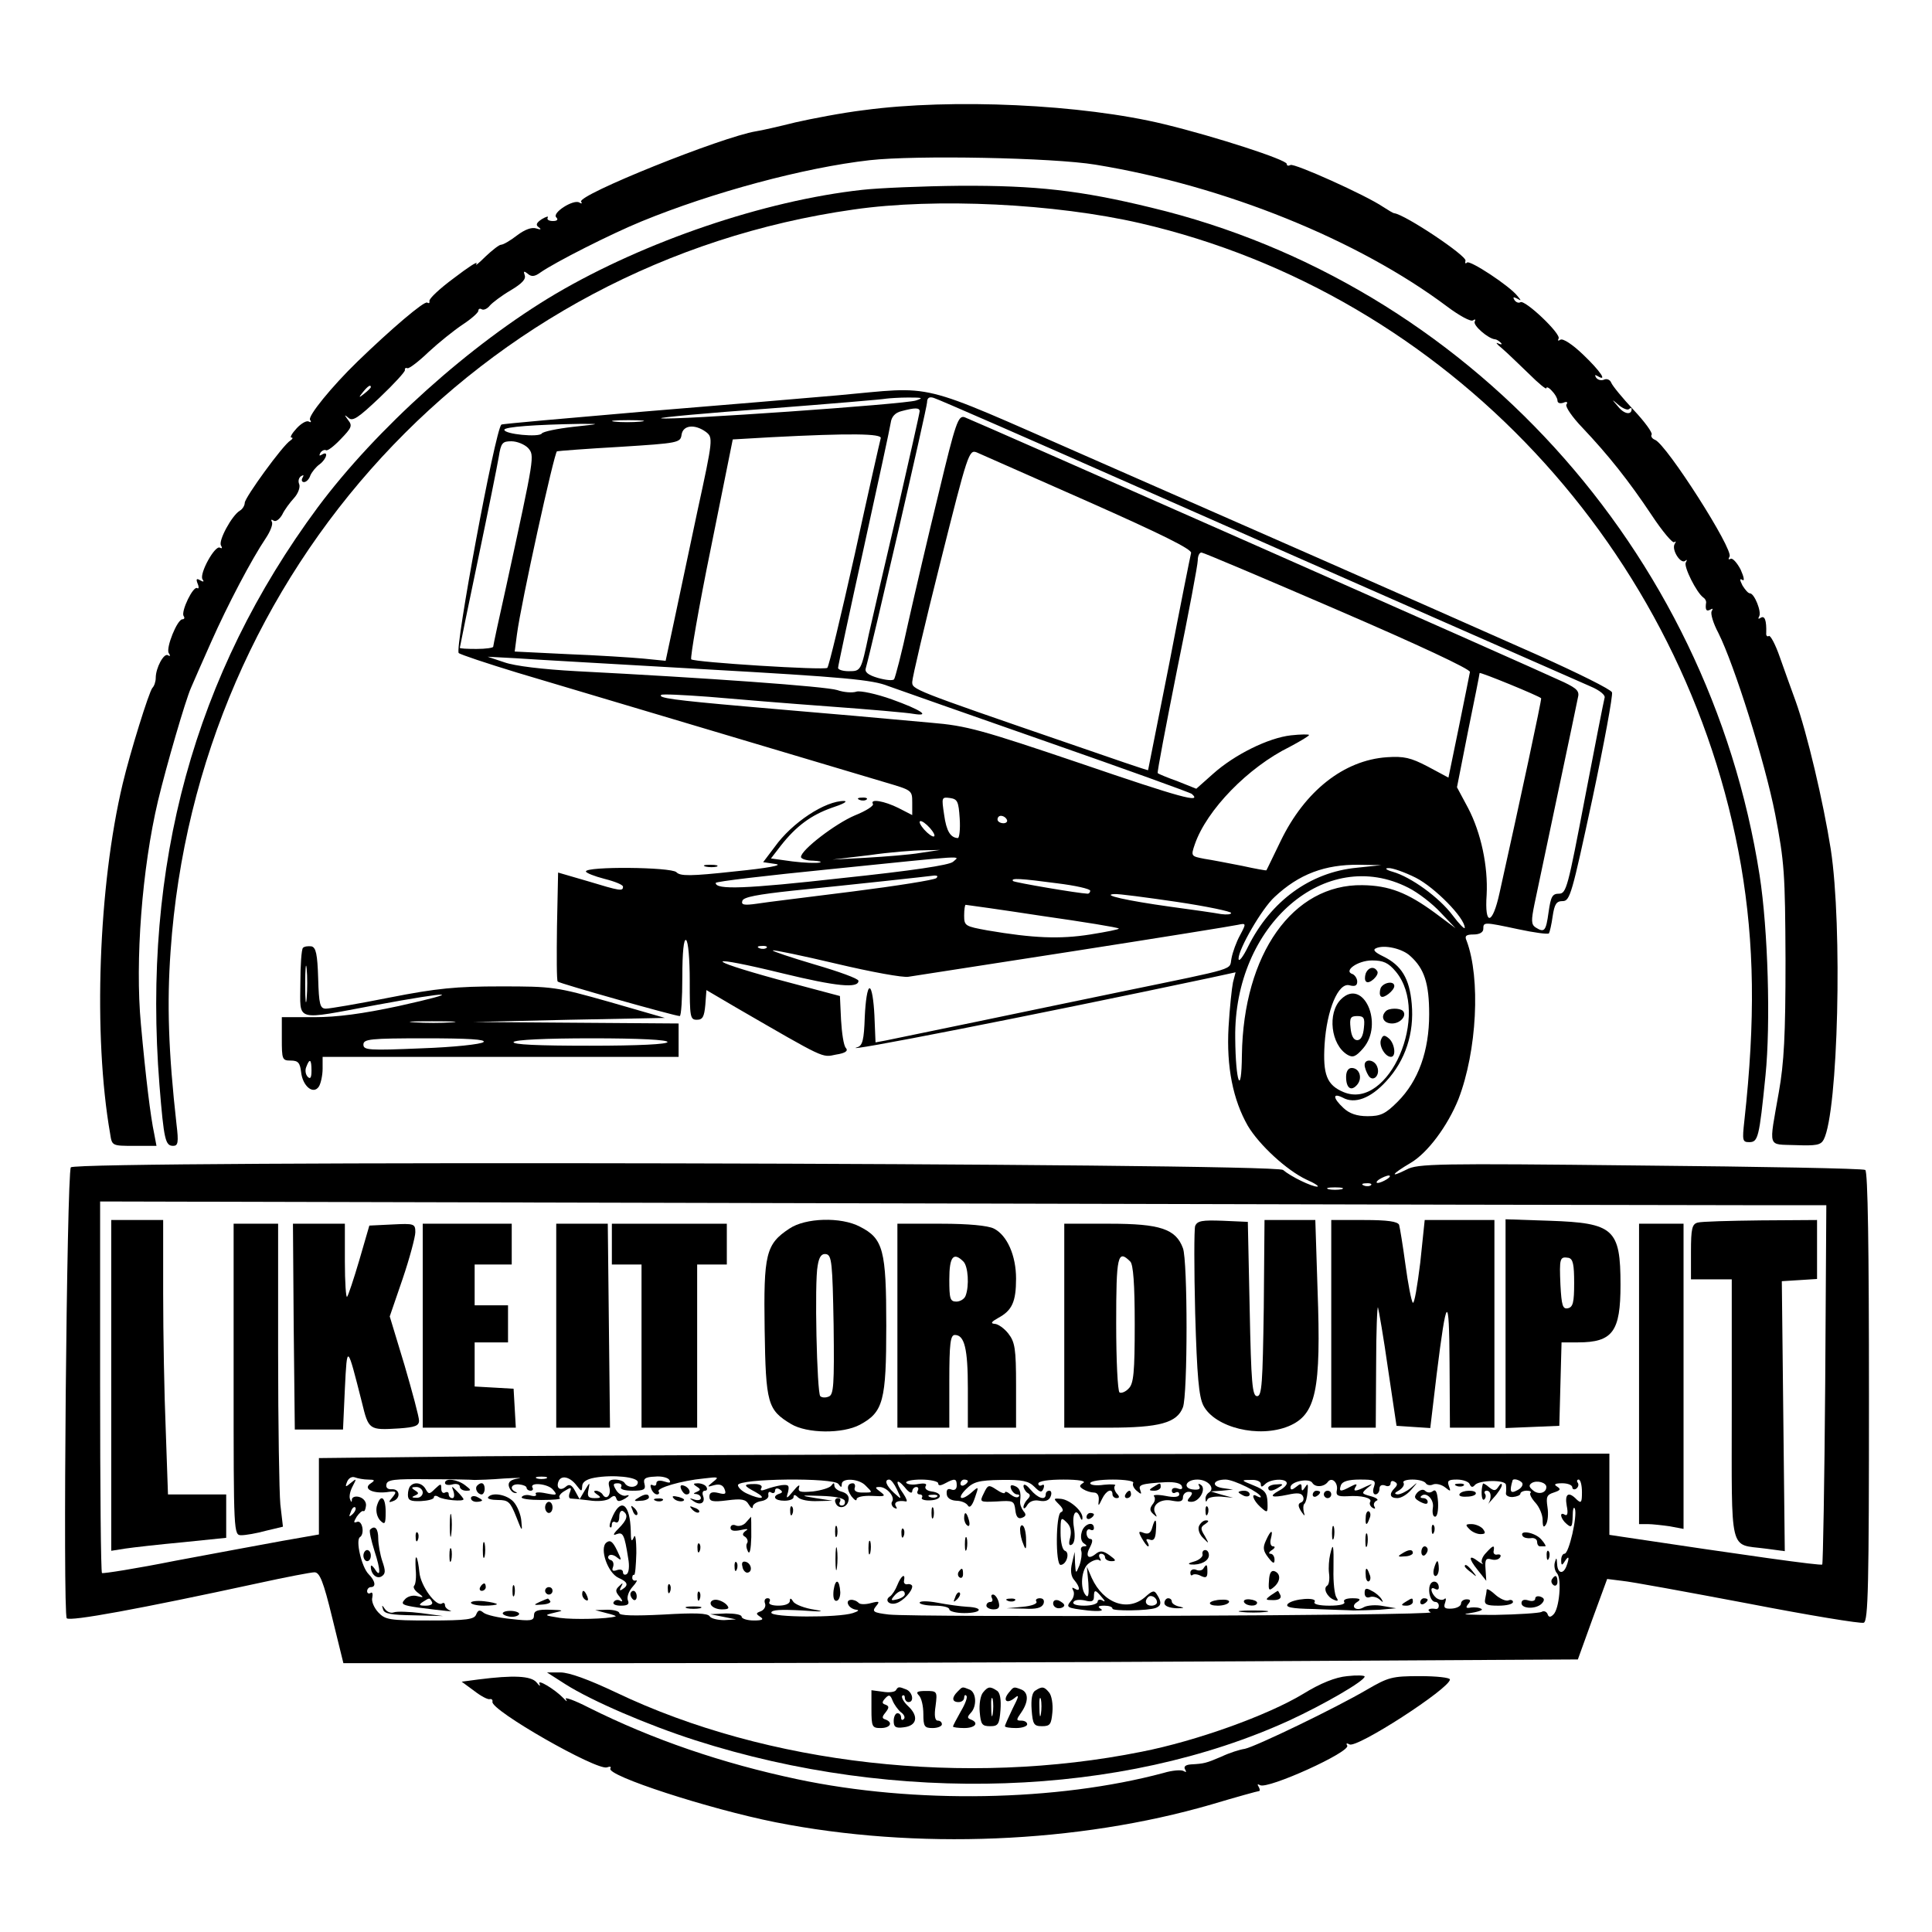
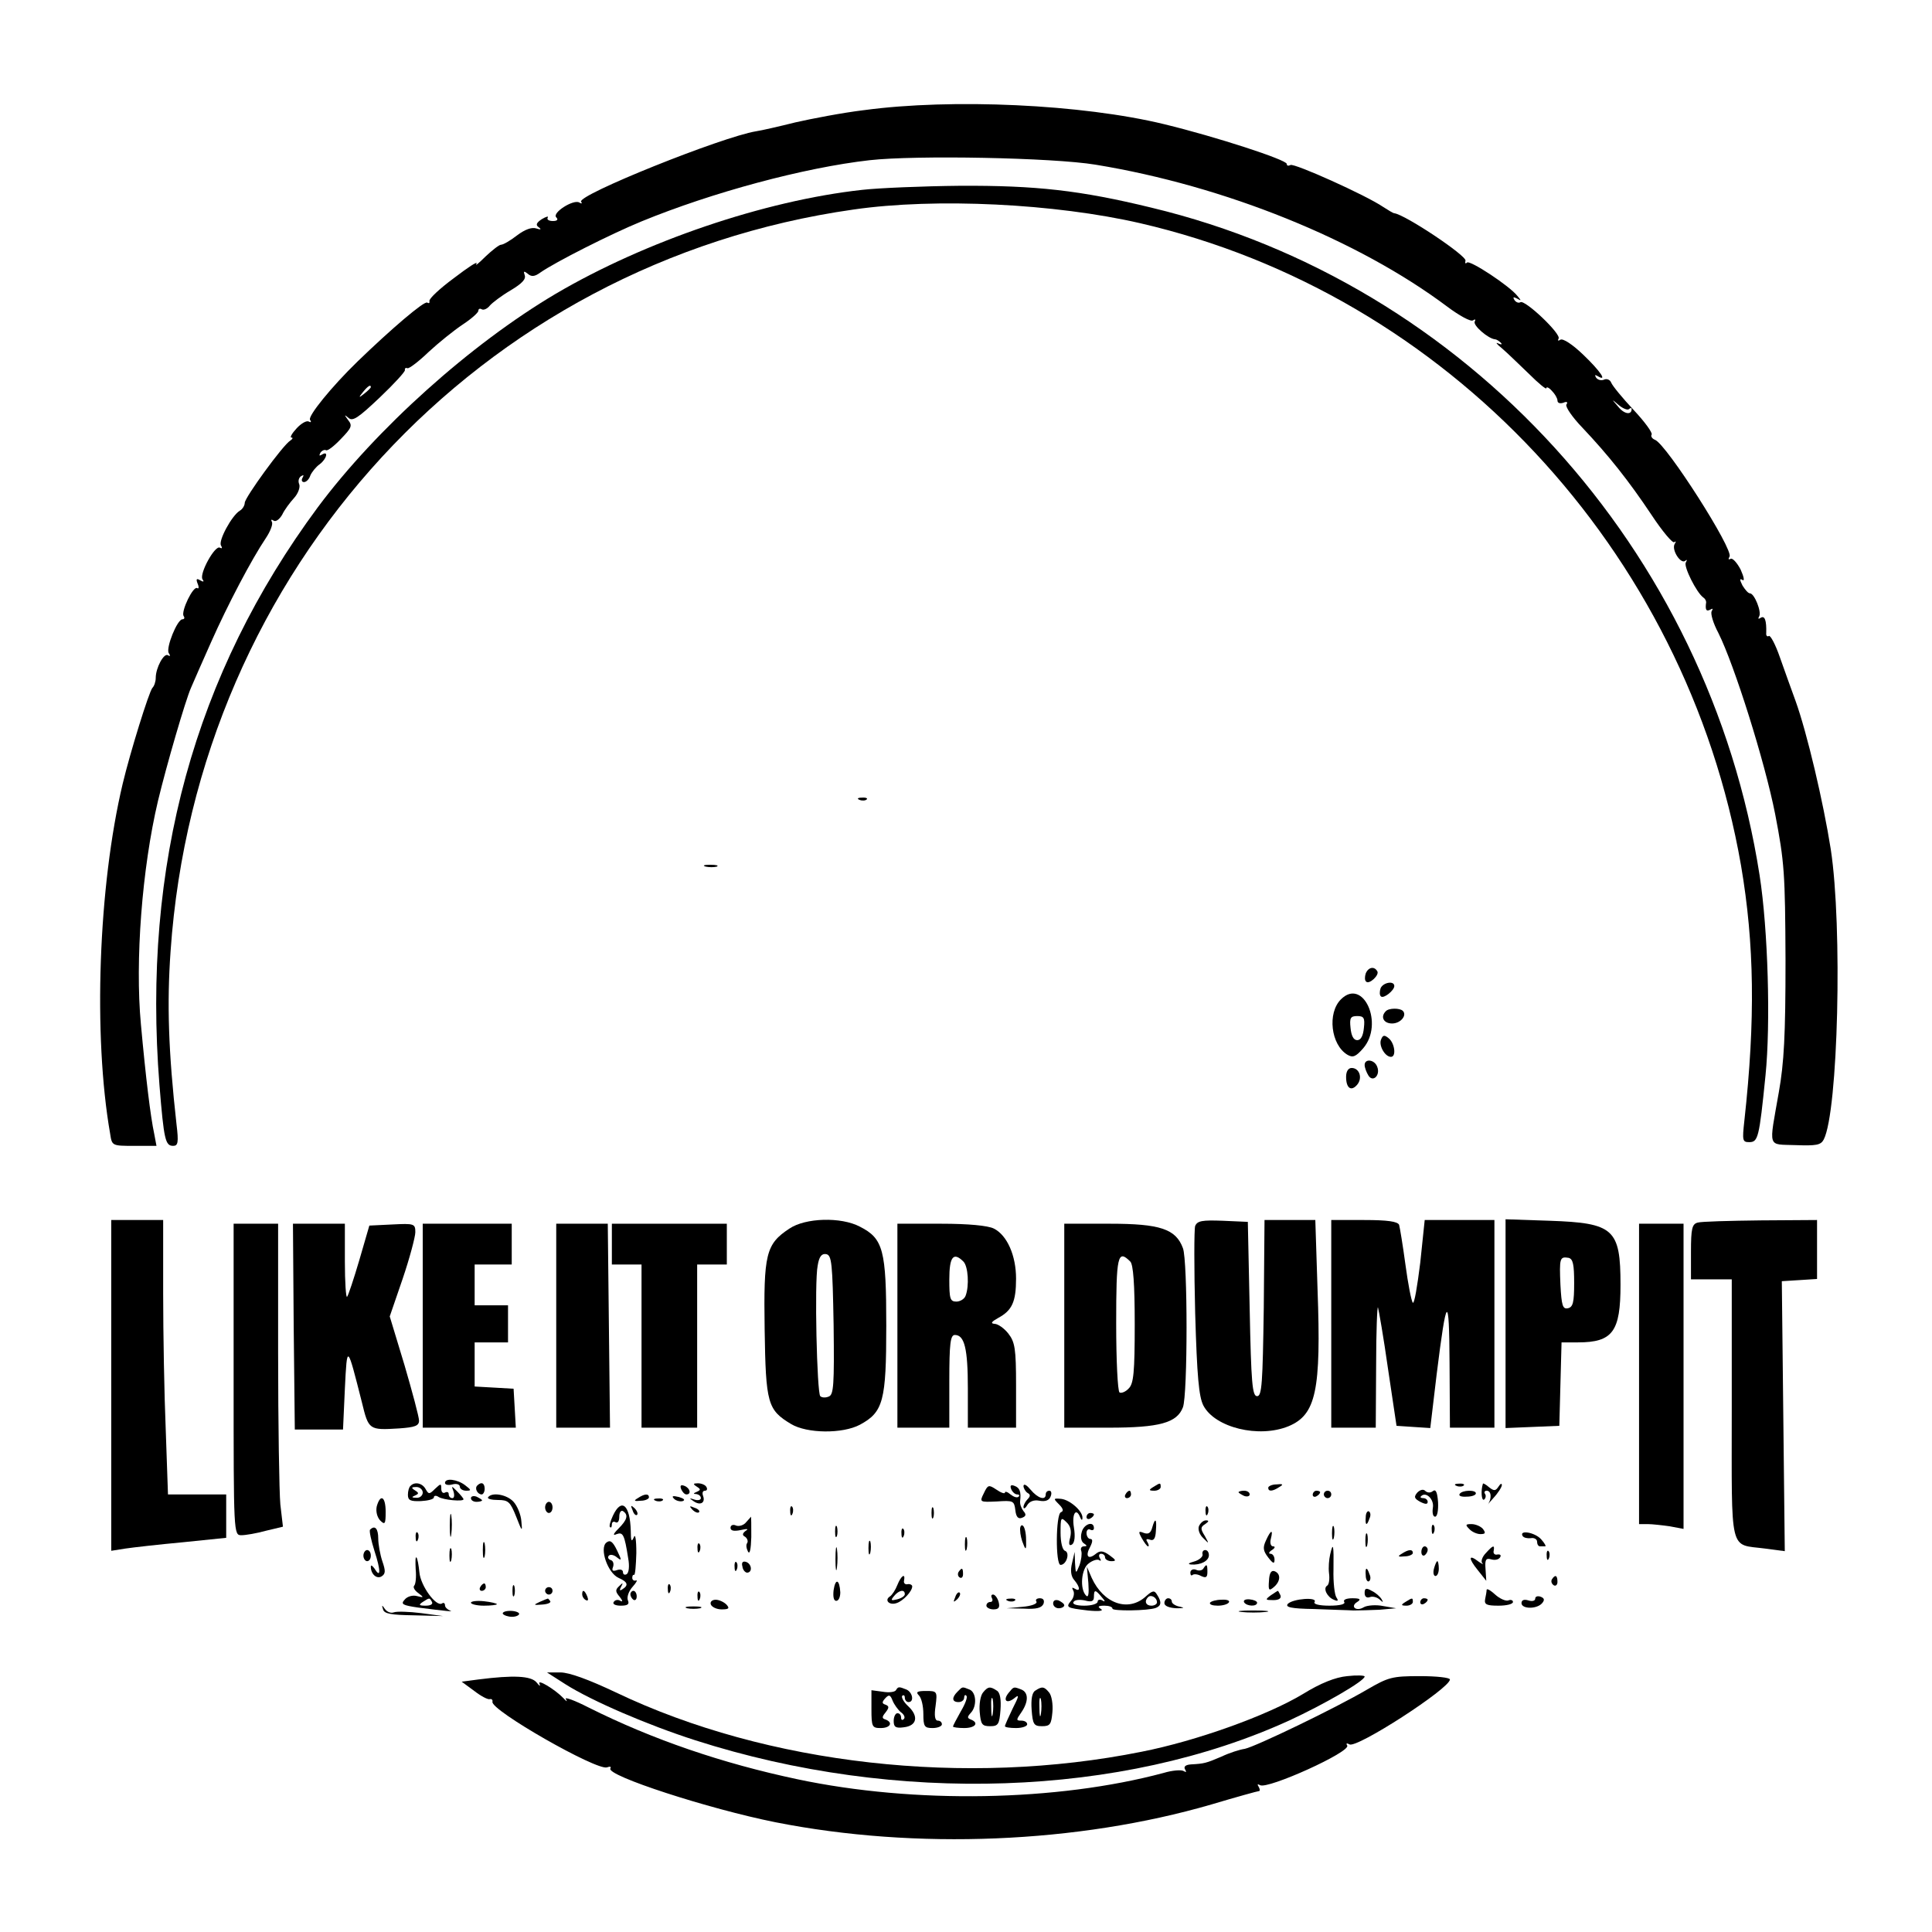
<svg xmlns="http://www.w3.org/2000/svg" version="1.0" width="521pt" height="521pt" viewBox="0 0 521 521" preserveAspectRatio="xMidYMid meet">
  <g transform="translate(0,521) scale(0.1,-0.1)" fill="#000000" stroke="none">
    <path d="M2330 4913 c-58 -7 -141 -23 -185 -33 -44 -11 -92 -22 -106 -24 -92 -15 -483 -172 -472 -190 4 -5 1 -6 -5 -2 -16 9 -74 -28 -62 -40 6 -6 3 -10 -9 -10 -11 0 -17 4 -14 9 3 5 -4 3 -16 -4 -15 -10 -17 -16 -8 -22 8 -6 5 -7 -7 -3 -12 4 -31 -3 -52 -19 -18 -14 -37 -25 -43 -25 -5 0 -24 -15 -42 -32 -18 -18 -29 -27 -24 -19 4 8 -23 -10 -61 -39 -38 -28 -68 -56 -66 -62 1 -5 -1 -7 -6 -4 -8 5 -97 -71 -188 -159 -70 -68 -134 -147 -128 -157 4 -6 3 -8 -3 -5 -6 4 -21 -5 -33 -18 -13 -14 -19 -25 -14 -25 5 0 3 -4 -3 -8 -20 -12 -123 -154 -123 -168 0 -7 -6 -17 -13 -21 -22 -13 -59 -82 -51 -94 4 -7 3 -9 -3 -6 -13 8 -56 -70 -47 -85 5 -7 3 -8 -6 -3 -10 6 -12 4 -7 -9 4 -9 3 -15 -1 -12 -11 7 -44 -62 -37 -75 4 -5 2 -9 -3 -9 -14 0 -45 -77 -37 -91 5 -7 4 -10 -2 -6 -11 7 -33 -34 -33 -61 0 -10 -4 -22 -9 -27 -9 -10 -60 -174 -80 -258 -66 -277 -80 -681 -34 -944 5 -33 5 -33 65 -33 l60 0 -6 32 c-10 46 -23 153 -36 296 -16 171 3 420 46 602 23 96 74 271 89 305 7 17 32 73 55 125 44 99 108 221 147 279 12 18 20 38 16 44 -3 6 -1 7 5 3 6 -4 16 4 23 16 6 13 21 33 32 45 11 12 17 29 14 37 -4 9 -1 18 5 22 7 4 8 3 4 -4 -4 -7 -2 -12 4 -12 6 0 14 8 17 18 4 9 15 23 25 30 19 14 25 38 6 26 -7 -4 -8 -3 -4 5 4 6 11 9 15 7 4 -3 22 11 40 30 29 30 32 36 20 51 -11 15 -11 16 1 6 11 -10 26 0 84 55 39 37 69 70 68 74 -1 5 2 7 7 5 5 -1 31 19 57 44 27 25 68 58 92 74 23 15 42 32 42 37 0 5 4 7 9 4 5 -3 15 1 22 10 7 8 32 27 56 41 30 18 42 30 38 41 -4 11 -2 12 8 4 10 -9 19 -8 34 3 40 28 190 104 273 138 190 78 438 145 615 165 124 14 494 7 609 -12 349 -57 709 -203 949 -383 32 -24 63 -41 69 -37 6 4 8 3 5 -3 -6 -10 37 -47 55 -48 3 0 10 -4 15 -9 5 -5 2 -6 -7 -2 -8 4 -4 -2 10 -13 14 -12 46 -43 73 -69 26 -26 47 -43 47 -39 0 5 7 2 15 -7 8 -8 15 -20 15 -26 0 -7 7 -9 16 -6 9 4 13 2 8 -5 -3 -6 16 -34 43 -62 70 -74 125 -143 187 -236 29 -44 57 -77 61 -73 5 4 5 1 1 -5 -9 -16 17 -56 29 -45 5 4 5 2 1 -5 -6 -11 29 -81 47 -94 5 -3 8 -9 8 -13 -3 -20 0 -26 11 -20 7 4 8 3 4 -4 -4 -6 4 -33 18 -59 43 -86 125 -346 153 -488 25 -130 27 -159 28 -395 0 -202 -4 -276 -18 -355 -27 -155 -32 -140 45 -143 56 -2 68 0 76 15 39 75 51 575 19 783 -20 127 -64 314 -95 400 -11 30 -30 83 -42 117 -12 35 -26 61 -30 58 -4 -3 -8 1 -7 8 1 34 -4 48 -15 41 -6 -4 -8 -3 -4 4 7 12 -13 62 -25 62 -5 0 -13 10 -20 21 -8 16 -8 20 0 15 6 -4 4 8 -5 28 -10 19 -22 32 -27 29 -6 -3 -7 -1 -3 6 12 18 -170 303 -201 315 -8 3 -12 10 -9 14 3 5 -19 35 -49 67 -30 32 -57 65 -60 73 -3 8 -12 12 -20 8 -8 -3 -17 0 -21 6 -4 7 -3 8 4 4 28 -17 8 13 -38 57 -29 28 -55 45 -62 41 -6 -4 -8 -3 -5 3 8 12 -91 106 -103 98 -5 -3 -12 0 -16 6 -5 8 -3 9 7 4 12 -7 12 -6 1 7 -21 27 -129 98 -136 90 -4 -4 -6 -2 -4 5 4 13 -162 124 -192 128 -3 0 -16 8 -30 17 -47 32 -241 119 -250 113 -6 -3 -10 -2 -10 3 0 11 -190 73 -330 107 -222 54 -573 70 -810 38z m-1330 -747 c0 -2 -8 -10 -17 -17 -16 -13 -17 -12 -4 4 13 16 21 21 21 13z m3393 -59 c4 3 7 4 7 0 0 -17 -20 -14 -36 6 -19 22 -19 22 2 4 11 -9 24 -14 27 -10z" />
    <path d="M2325 4698 c-264 -29 -586 -139 -826 -280 -230 -136 -484 -364 -642 -576 -333 -450 -474 -965 -427 -1558 12 -149 16 -164 37 -164 13 0 15 9 9 58 -22 197 -26 326 -16 467 71 1029 834 1857 1842 2000 222 32 543 16 773 -37 826 -191 1472 -881 1620 -1732 36 -211 39 -416 9 -688 -6 -54 -5 -58 13 -58 24 0 27 11 44 180 14 138 7 393 -16 540 -137 878 -790 1596 -1640 1800 -193 47 -312 60 -516 59 -101 -1 -220 -6 -264 -11z" />
-     <path d="M2260 4144 c-80 -7 -316 -27 -525 -44 -209 -18 -381 -33 -383 -35 -17 -16 -126 -605 -115 -616 4 -4 76 -28 158 -53 175 -52 886 -264 993 -296 71 -21 72 -21 72 -54 l0 -34 -37 19 c-38 19 -78 26 -69 11 3 -5 -19 -19 -49 -31 -52 -22 -145 -93 -145 -112 0 -5 15 -10 33 -10 17 -1 25 -3 17 -5 -8 -2 -41 -1 -73 3 l-58 8 27 35 c41 52 81 82 138 102 28 9 43 17 33 18 -51 1 -141 -58 -188 -124 l-31 -41 34 -5 c21 -3 -21 -11 -111 -20 -119 -13 -147 -13 -157 -2 -15 14 -244 16 -244 2 0 -4 23 -13 50 -20 28 -7 50 -16 50 -21 0 -13 -7 -12 -96 15 l-79 23 -3 -145 c-1 -80 -1 -147 2 -149 4 -5 316 -93 329 -93 4 0 7 48 7 106 0 67 4 103 10 99 6 -3 10 -52 10 -111 0 -96 1 -104 19 -104 16 0 20 8 23 40 l3 40 80 -47 c242 -140 231 -135 269 -127 26 4 34 10 27 18 -6 6 -11 41 -13 76 l-3 64 -169 45 c-204 56 -194 67 15 16 144 -35 204 -41 204 -20 0 6 -53 25 -118 44 -64 19 -115 36 -113 38 2 2 79 -14 172 -36 93 -22 180 -38 194 -35 14 2 214 33 445 69 231 36 430 68 443 71 23 5 23 4 6 -28 -10 -18 -20 -46 -23 -62 -7 -33 24 -24 -296 -90 -93 -19 -269 -56 -390 -81 -121 -25 -232 -48 -247 -51 l-27 -5 -3 73 c-2 40 -7 73 -13 73 -6 0 -11 -34 -13 -77 -2 -62 -6 -78 -20 -82 -61 -19 475 86 951 187 l69 15 -7 -27 c-3 -14 -9 -69 -12 -121 -6 -107 12 -196 52 -266 31 -52 105 -120 158 -145 23 -10 36 -19 29 -19 -15 0 -71 27 -92 45 -22 19 -3257 26 -3269 7 -11 -19 -22 -1205 -11 -1216 9 -9 195 25 518 95 73 16 141 29 150 29 14 0 24 -24 48 -123 l30 -122 764 0 c421 0 1170 2 1665 5 l900 5 39 108 40 109 40 -5 c23 -2 175 -30 339 -61 165 -32 305 -55 313 -52 12 5 14 101 14 610 0 402 -3 607 -10 611 -6 4 -279 9 -608 12 -547 6 -600 5 -629 -11 -48 -24 -40 -12 11 18 46 27 100 100 129 172 50 130 60 326 22 427 -6 13 -2 17 19 17 16 0 26 6 26 15 0 19 1 19 95 -1 42 -9 79 -14 82 -11 2 3 7 24 10 46 5 33 10 41 27 41 20 0 25 20 80 275 32 151 56 281 53 288 -3 8 -92 52 -199 100 -367 163 -815 360 -1221 538 -463 203 -400 187 -667 163z m210 -14 c-28 -10 -658 -54 -687 -48 -9 2 120 14 287 26 168 13 312 25 320 27 8 1 35 3 60 3 38 0 41 -1 20 -8z m625 -245 c550 -243 1108 -488 1194 -526 26 -11 41 -24 38 -31 -2 -7 -26 -129 -53 -270 -46 -241 -50 -258 -70 -258 -18 0 -22 -8 -28 -50 -7 -51 -11 -56 -35 -41 -12 8 -12 19 -3 63 24 115 113 534 117 556 5 18 -2 25 -37 42 -87 41 -1599 709 -1617 715 -17 5 -24 -14 -69 -202 -28 -114 -65 -273 -83 -353 -17 -80 -35 -148 -38 -152 -4 -4 -23 -2 -44 4 -27 8 -36 16 -32 27 13 44 165 701 165 716 0 12 6 16 18 12 9 -2 269 -116 577 -252z m-615 216 c0 -5 -28 -128 -61 -273 -34 -145 -68 -292 -76 -328 -21 -99 -21 -100 -54 -100 -16 0 -29 4 -29 9 0 5 31 150 69 322 38 173 71 325 73 339 2 16 12 27 28 31 37 10 50 10 50 0z m-753 -28 c-20 -2 -52 -2 -70 0 -17 2 0 4 38 4 39 0 53 -2 32 -4z m-181 -14 c-44 -5 -82 -13 -85 -18 -7 -11 -101 -2 -101 10 0 8 84 14 205 16 56 0 55 0 -19 -8z m358 -14 c19 -15 19 -19 -23 -212 -23 -109 -52 -245 -64 -302 l-22 -103 -60 6 c-33 3 -125 9 -204 12 l-143 7 6 46 c11 85 101 492 108 494 4 1 81 7 170 12 158 10 163 11 166 33 4 26 36 29 66 7z m471 -17 c-2 -7 -34 -148 -70 -313 -37 -165 -70 -303 -74 -306 -8 -7 -358 15 -367 23 -3 4 20 139 53 300 l59 293 104 6 c212 11 300 10 295 -3z m-951 -26 c18 -21 18 -19 -58 -369 -20 -89 -36 -164 -36 -167 0 -3 -20 -6 -45 -6 -25 0 -45 1 -45 3 0 2 22 109 49 238 27 129 52 253 56 277 6 38 10 42 34 42 15 0 35 -8 45 -18z m1511 -145 c196 -87 279 -128 277 -138 -2 -8 -29 -142 -59 -299 -31 -157 -57 -286 -57 -287 -1 -1 -98 32 -216 73 -422 145 -420 145 -420 165 0 11 34 156 76 323 74 295 77 304 98 296 11 -5 147 -65 301 -133z m672 -292 c218 -94 357 -159 357 -167 -1 -7 -15 -74 -30 -149 l-28 -136 -56 30 c-46 24 -64 28 -110 25 -116 -8 -221 -91 -286 -225 -21 -43 -38 -79 -39 -80 0 -1 -29 4 -65 12 -36 7 -82 16 -102 19 -36 7 -37 7 -26 39 32 93 144 208 256 263 28 15 52 29 52 32 0 2 -22 2 -49 -1 -61 -7 -152 -52 -210 -104 l-45 -40 -50 20 c-28 10 -52 20 -54 22 -2 2 22 127 52 278 31 151 56 284 56 296 0 11 4 21 10 21 5 0 170 -70 367 -155z m-1702 -160 c371 -21 448 -28 490 -45 28 -10 221 -78 430 -151 209 -73 384 -136 389 -140 29 -26 -30 -10 -299 82 -269 91 -308 102 -404 110 -58 5 -153 14 -211 19 -58 5 -188 16 -290 25 -194 17 -236 23 -227 31 2 3 60 0 128 -5 68 -6 214 -18 324 -26 110 -8 213 -17 228 -20 49 -8 20 11 -58 39 -42 15 -85 24 -95 21 -11 -4 -35 -2 -52 4 -31 10 -353 33 -703 51 -92 5 -167 14 -195 24 l-45 15 75 -4 c41 -3 273 -16 515 -30z m2251 -78 c2 -2 -57 -277 -112 -524 -19 -88 -41 -92 -35 -6 4 77 -15 167 -50 234 l-30 56 30 152 c17 83 31 153 31 156 0 4 161 -62 166 -68z m-1568 -324 c2 -29 -1 -53 -5 -53 -20 1 -31 19 -37 63 -7 47 -7 48 16 45 20 -3 23 -9 26 -55z m127 -3 c3 -5 -1 -10 -9 -10 -9 0 -16 5 -16 10 0 6 4 10 9 10 6 0 13 -4 16 -10z m-195 -43 c0 -6 -9 -2 -20 8 -11 10 -20 23 -20 28 0 6 9 2 20 -8 11 -10 20 -23 20 -28z m-38 -47 c-29 -5 -95 -10 -145 -13 l-92 -5 100 12 c55 8 120 13 145 13 l45 1 -53 -8z m88 -24 c-10 -9 -110 -24 -300 -44 -259 -29 -340 -32 -340 -13 0 4 138 20 308 37 383 39 350 37 332 20z m1089 -16 c-126 -12 -232 -90 -293 -212 -14 -29 -26 -44 -26 -33 0 26 63 135 97 166 66 62 136 88 228 87 l60 -1 -66 -7z m159 -27 c51 -26 132 -108 132 -135 0 -5 -15 10 -33 34 -36 48 -112 103 -161 117 -18 5 -23 10 -12 10 10 1 44 -11 74 -26z m-1293 -1 c-6 -5 -107 -21 -225 -36 -118 -15 -235 -29 -259 -33 -35 -5 -43 -3 -39 8 3 10 42 17 134 27 71 7 183 19 249 26 66 7 127 14 135 15 8 0 10 -2 5 -7z m1273 -26 c26 -13 65 -43 87 -67 l40 -42 -55 41 c-75 55 -124 74 -196 75 -188 3 -321 -186 -325 -458 -1 -115 -17 -76 -18 46 -4 305 244 519 467 405z m-947 12 c49 -6 89 -15 89 -20 0 -4 -3 -8 -7 -8 -26 1 -196 30 -201 34 -8 9 21 7 119 -6z m322 -50 c81 -12 147 -26 147 -30 0 -4 -12 -5 -27 -3 -16 3 -78 12 -138 20 -115 16 -187 32 -150 34 11 1 86 -9 168 -21z m-363 -38 c112 -16 205 -31 207 -34 2 -2 -33 -9 -77 -16 -82 -13 -154 -10 -277 11 -60 11 -63 12 -63 40 0 16 2 29 4 29 2 0 95 -13 206 -30z m-743 -86 c-3 -3 -12 -4 -19 -1 -8 3 -5 6 6 6 11 1 17 -2 13 -5z m1736 -22 c38 -34 51 -74 51 -157 0 -99 -29 -180 -85 -236 -33 -33 -46 -39 -81 -39 -29 0 -49 7 -65 22 -29 27 -30 42 -2 28 32 -18 75 -2 117 44 52 56 76 130 69 209 -6 69 -28 104 -77 128 -23 11 -29 18 -19 22 22 10 71 -1 92 -21z m-39 -42 c95 -114 -19 -376 -141 -325 -45 19 -56 47 -51 129 6 93 37 167 67 159 15 -4 21 -1 21 10 0 8 -6 17 -12 20 -27 8 13 37 52 37 30 0 44 -6 64 -30z m-24 -560 c-8 -5 -19 -10 -25 -10 -5 0 -3 5 5 10 8 5 20 10 25 10 6 0 3 -5 -5 -10z m-43 -16 c-3 -3 -12 -4 -19 -1 -8 3 -5 6 6 6 11 1 17 -2 13 -5z m-79 -11 c-10 -2 -26 -2 -35 0 -10 3 -2 5 17 5 19 0 27 -2 18 -5z m1082 -43 l225 0 -3 -482 c-2 -266 -6 -485 -8 -487 -3 -4 -208 25 -541 75 l-33 5 0 110 0 109 -1287 -1 c-709 -1 -1492 -4 -1740 -6 l-453 -5 0 -103 0 -103 -97 -17 c-54 -10 -185 -34 -291 -54 -105 -21 -194 -35 -197 -33 -3 3 -5 230 -5 504 l0 498 2103 -5 c1156 -3 2203 -5 2327 -5z m-3707 -740 c18 0 19 -2 7 -10 -22 -14 3 -28 42 -24 27 4 29 2 17 -13 -12 -14 -12 -16 1 -11 21 7 19 33 -3 32 -11 -1 -17 4 -15 13 2 13 22 15 113 14 61 0 117 -1 125 -2 8 0 44 1 80 4 36 2 52 2 37 0 -19 -3 -27 -9 -25 -20 2 -9 9 -18 16 -19 7 -1 8 0 2 3 -17 8 -11 22 10 20 11 -1 20 -5 20 -9 0 -4 5 -8 11 -8 5 0 8 4 5 8 -9 16 42 11 55 -5 13 -15 11 -16 -19 -10 -19 4 -31 3 -27 -2 3 -5 -3 -7 -14 -4 -10 3 -21 1 -24 -4 -3 -5 21 -8 53 -8 32 0 54 2 50 5 -5 3 0 12 12 19 18 11 20 11 15 -3 -4 -9 -3 -16 1 -17 4 0 26 -2 50 -5 25 -4 48 -1 56 5 11 9 15 9 18 0 3 -9 8 -9 24 0 11 7 13 11 3 8 -8 -3 -21 4 -27 14 -10 16 -9 19 4 19 8 0 12 -4 9 -10 -4 -6 9 -10 31 -10 30 0 36 3 32 18 -4 14 1 19 28 20 18 2 36 -3 39 -9 5 -8 1 -9 -14 -4 -13 4 -21 2 -21 -5 0 -6 -4 -8 -10 -5 -6 3 -7 -1 -4 -9 3 -9 10 -16 16 -16 5 0 7 4 4 8 -6 9 60 29 122 35 40 5 42 4 25 -9 -17 -14 -17 -15 3 -9 15 4 24 0 28 -11 5 -13 2 -15 -17 -10 -17 4 -24 1 -24 -10 0 -13 9 -15 48 -10 39 5 50 3 58 -11 6 -10 11 -13 11 -6 0 6 10 13 23 15 12 2 21 9 19 16 -1 8 2 11 8 7 5 -3 10 -1 10 5 0 6 5 8 12 4 9 -6 9 -9 0 -12 -21 -7 -13 -19 13 -19 14 0 25 4 25 10 0 7 4 7 12 -1 7 -7 30 -11 53 -10 l40 1 -45 7 c-44 7 -43 8 14 6 38 -1 61 -6 64 -13 2 -7 -1 -13 -8 -13 -6 0 -8 5 -5 10 3 6 1 10 -5 10 -7 0 -10 -6 -7 -12 6 -19 31 -15 35 5 3 12 -4 20 -17 24 -12 3 -21 10 -21 17 0 8 -2 8 -8 0 -4 -6 -26 -13 -50 -16 -35 -3 -41 -1 -37 12 3 8 -4 4 -15 -10 -19 -23 -21 -23 -15 -4 4 18 2 21 -17 19 -13 -2 -32 -7 -42 -11 -13 -5 -17 -4 -13 3 4 6 -3 11 -18 11 -32 0 -31 -4 3 -22 32 -18 14 -21 -23 -4 -14 6 -25 17 -25 23 0 18 260 21 271 3 7 -10 9 -10 9 0 0 17 46 15 64 -4 20 -20 21 -19 -9 -19 -16 0 -23 5 -20 13 2 6 0 12 -5 12 -16 0 -18 -15 -4 -35 8 -10 14 -14 14 -8 0 6 17 10 41 9 36 -2 39 -1 23 11 -15 11 -15 13 -2 13 19 0 42 -26 34 -39 -4 -5 -1 -13 5 -17 8 -4 9 -3 5 4 -7 11 6 17 27 13 5 -1 1 9 -7 21 -23 32 -20 45 4 17 10 -13 19 -18 20 -11 0 6 5 12 11 12 5 0 7 -4 4 -10 -3 -5 -1 -10 5 -10 6 0 9 -4 6 -9 -3 -4 7 -8 22 -7 33 1 36 20 4 24 -13 2 -19 8 -16 14 5 7 -2 9 -20 6 -14 -3 -29 -1 -32 3 -3 5 15 9 40 9 25 0 46 -5 46 -10 0 -7 6 -7 19 0 26 14 31 13 31 -6 0 -10 -6 -14 -14 -11 -10 4 -14 0 -13 -11 0 -11 10 -18 25 -19 14 0 28 -6 32 -13 5 -8 12 0 19 21 11 31 10 31 -7 16 -29 -26 -44 -20 -17 7 20 20 34 24 94 25 58 1 75 -3 90 -18 16 -16 20 -17 25 -5 3 9 1 12 -4 9 -6 -3 -10 -1 -10 4 0 7 27 11 68 11 41 0 62 -4 53 -9 -11 -7 -11 -10 0 -17 8 -5 21 -9 29 -9 9 0 14 -8 13 -20 -2 -18 -1 -18 9 3 11 23 28 30 28 12 0 -5 5 -10 11 -10 8 0 9 4 0 13 -6 8 -8 17 -4 21 4 3 -10 4 -30 2 -20 -3 -37 -1 -37 4 0 6 27 10 61 10 33 0 58 -4 55 -9 -3 -5 1 -14 9 -21 13 -11 14 -10 10 1 -6 15 1 18 69 22 24 1 41 -3 43 -11 3 -7 -1 -10 -11 -6 -9 3 -16 1 -16 -6 0 -6 5 -8 10 -5 6 3 10 1 10 -5 0 -7 -13 -9 -37 -4 -21 4 -35 3 -31 -1 4 -5 3 -14 -4 -22 -8 -11 -8 -17 2 -26 10 -9 11 -9 6 1 -13 22 13 42 45 35 21 -4 29 -2 29 9 0 8 7 15 15 15 11 0 12 -4 4 -14 -9 -10 -8 -13 4 -13 22 0 41 36 25 46 -6 4 -8 3 -4 -4 4 -7 -1 -10 -14 -9 -32 2 -24 27 9 27 29 0 49 -24 31 -35 -6 -4 -10 -12 -9 -18 0 -8 2 -8 5 -1 2 6 19 9 37 8 l32 -3 -30 8 -30 9 30 2 30 3 -28 4 c-32 5 -26 23 8 23 22 0 95 -36 95 -47 0 -2 -4 -1 -10 2 -18 11 -11 -11 9 -29 19 -17 20 -17 19 13 -1 25 -7 33 -37 45 -35 14 -35 15 -8 15 15 1 27 -4 27 -11 0 -9 3 -9 12 0 14 14 58 16 58 2 0 -5 -9 -14 -21 -20 -29 -16 -20 -20 23 -11 27 6 38 5 42 -5 3 -7 0 -14 -6 -16 -8 -3 -8 -10 1 -24 9 -13 11 -14 7 -2 -2 9 -2 19 1 22 4 3 8 18 9 33 2 21 1 24 -6 13 -8 -12 -10 -12 -10 -1 0 11 -3 11 -15 1 -10 -8 -15 -9 -15 -1 0 16 51 26 59 12 8 -13 32 -11 42 3 11 14 28 -3 24 -23 -3 -14 3 -17 28 -16 39 3 68 -5 62 -15 -3 -5 0 -12 6 -16 7 -4 9 -3 5 4 -3 5 0 12 6 15 7 2 0 8 -15 12 -26 7 -26 8 -10 22 17 13 16 13 -4 4 -28 -14 -36 -14 -27 0 5 8 1 8 -14 0 -28 -15 -32 -14 -26 4 4 10 20 15 51 15 40 0 44 -2 38 -20 -4 -11 -2 -20 4 -20 6 0 11 7 11 15 0 9 6 12 15 9 8 -4 15 -1 15 6 0 6 5 8 11 4 8 -4 8 -9 0 -17 -16 -16 -13 -27 7 -27 11 0 27 10 38 23 19 22 19 22 -2 4 -11 -9 -27 -17 -35 -17 -10 1 -9 4 4 11 9 6 15 14 12 20 -4 5 7 9 24 9 16 0 32 -4 36 -10 3 -5 12 -7 20 -3 9 3 23 -1 32 -8 15 -12 16 -12 10 4 -5 14 -1 17 22 17 16 0 32 -6 34 -12 4 -9 8 -10 14 -3 11 14 83 15 84 1 1 -6 1 -16 0 -23 -1 -6 8 -11 19 -10 11 1 20 5 20 9 0 4 8 8 17 8 9 0 14 -3 10 -6 -3 -3 3 -15 14 -27 10 -11 19 -32 19 -46 0 -19 3 -22 9 -12 5 8 7 29 4 47 -4 27 -2 33 17 39 18 6 20 9 9 16 -10 6 -6 9 14 9 15 0 27 -5 27 -11 0 -5 5 -7 10 -4 6 4 8 11 5 16 -4 5 -2 9 2 9 5 0 9 -15 9 -34 0 -28 -2 -31 -14 -20 -22 23 -33 16 -27 -17 4 -19 2 -28 -5 -24 -16 10 -12 -11 5 -25 13 -11 15 -8 16 21 0 19 3 28 6 20 7 -19 -16 -121 -28 -121 -5 0 -9 -8 -9 -17 0 -15 2 -16 10 -3 11 17 13 10 4 -14 -9 -23 -24 -19 -25 7 -1 17 -2 18 -6 4 -3 -10 0 -24 6 -30 13 -16 6 -96 -10 -111 -8 -8 -13 -8 -16 2 -3 6 -10 9 -16 5 -6 -3 -63 -7 -126 -8 -64 0 -96 1 -71 4 25 4 41 9 35 12 -5 4 -18 5 -28 4 -14 -3 -15 0 -8 9 8 9 7 13 -4 13 -8 0 -15 -5 -15 -11 0 -7 -11 -13 -25 -14 -19 -1 -23 2 -18 16 3 9 3 14 -2 10 -4 -4 -14 -3 -22 3 -15 13 -18 33 -3 24 6 -3 10 -2 10 4 0 17 -18 22 -24 6 -6 -18 2 -45 15 -45 5 0 9 -5 9 -10 0 -6 -3 -9 -7 -9 -19 3 -27 -2 -15 -9 14 -9 -1386 -14 -1461 -6 -42 5 -46 8 -35 22 11 13 10 15 -13 9 -14 -4 -29 -4 -33 0 -13 13 -35 11 -29 -3 3 -8 13 -14 22 -15 9 -1 6 -4 -9 -9 -40 -13 -220 -12 -220 1 0 8 26 9 83 6 52 -4 65 -3 34 2 -27 4 -53 14 -58 22 -6 10 -9 10 -9 2 0 -8 -13 -13 -31 -13 -17 0 -28 4 -24 10 3 6 1 10 -5 10 -7 0 -10 -6 -7 -14 3 -8 -2 -17 -11 -21 -14 -5 -14 -7 -2 -15 11 -7 6 -10 -17 -10 -18 0 -33 5 -33 10 0 6 -19 9 -42 9 l-43 -2 35 -7 35 -7 -32 -2 c-17 0 -35 4 -39 10 -5 9 -41 10 -125 5 -79 -4 -119 -3 -119 4 0 5 -15 9 -32 9 l-33 -1 30 -8 c17 -4 28 -8 25 -9 -21 -7 -113 -9 -150 -4 -43 7 -44 7 -15 14 27 6 26 7 -12 8 -34 1 -43 -3 -43 -15 0 -15 -9 -16 -61 -10 -34 3 -68 11 -75 17 -11 9 -15 7 -20 -5 -5 -13 -25 -16 -125 -16 -110 0 -120 2 -139 22 -12 13 -19 31 -16 40 2 10 0 16 -5 12 -5 -3 -9 0 -9 5 0 6 5 11 10 11 15 0 12 17 -6 35 -19 19 -36 93 -23 100 13 9 6 46 -8 41 -10 -4 -10 -1 -1 14 7 10 15 17 18 15 3 -2 6 5 7 15 1 10 -7 20 -18 23 -10 3 -19 0 -20 -6 0 -9 -2 -9 -5 0 -3 7 0 22 7 35 11 21 11 22 -5 9 -14 -12 -16 -12 -10 3 4 10 13 15 21 12 8 -3 24 -6 36 -6z m480 3 c-7 -2 -19 -2 -25 0 -7 3 -2 5 12 5 14 0 19 -2 13 -5z m82 -19 c13 -17 14 -17 15 -2 0 11 11 19 33 23 50 9 117 2 117 -12 0 -15 -26 -17 -35 -3 -3 6 -15 10 -27 10 -15 0 -19 -5 -15 -20 6 -22 -8 -37 -18 -20 -3 5 -12 10 -18 10 -7 0 -6 -4 3 -10 12 -8 11 -10 -7 -10 -17 0 -20 5 -16 23 4 21 4 21 -10 -2 l-14 -24 -12 22 c-9 17 -16 20 -25 12 -15 -13 -27 -4 -20 14 7 18 31 13 49 -11z m864 -11 c13 -28 13 -28 -8 -9 -22 20 -27 36 -13 36 5 0 14 -12 21 -27z m191 23 c0 -3 -4 -8 -10 -11 -5 -3 -10 -1 -10 4 0 6 5 11 10 11 6 0 10 -2 10 -4z m1495 -5 c3 -6 -3 -15 -14 -20 -18 -10 -21 -3 -12 27 2 6 20 1 26 -7z m65 -11 c0 -16 -21 -22 -36 -9 -11 9 -12 14 -3 20 14 8 39 1 39 -11z m-1643 -26 c-3 -3 -12 -4 -19 -1 -8 3 -5 6 6 6 11 1 17 -2 13 -5z m-1576 -47 c-10 -9 -11 -8 -5 6 3 10 9 15 12 12 3 -3 0 -11 -7 -18z" />
    <path d="M3683 2585 c-3 -9 -3 -19 1 -22 8 -9 37 18 30 28 -8 14 -24 11 -31 -6z" />
    <path d="M3723 2545 c-3 -9 -3 -19 1 -22 7 -7 36 16 36 28 0 15 -30 10 -37 -6z" />
    <path d="M3616 2515 c-37 -37 -27 -122 17 -149 15 -9 23 -6 43 17 57 66 0 192 -60 132z m62 -77 c-2 -21 -8 -33 -18 -33 -10 0 -16 12 -18 33 -3 27 0 32 18 32 18 0 21 -5 18 -32z" />
    <path d="M3737 2483 c-15 -15 -6 -33 17 -33 23 0 41 22 29 34 -8 8 -38 8 -46 -1z" />
    <path d="M3724 2406 c-6 -16 11 -46 27 -46 15 0 10 37 -6 50 -12 10 -16 9 -21 -4z" />
    <path d="M3680 2338 c0 -7 5 -20 10 -28 12 -20 33 0 24 23 -7 20 -34 23 -34 5z" />
    <path d="M3630 2306 c0 -31 14 -40 30 -21 15 18 6 45 -15 45 -9 0 -15 -9 -15 -24z" />
    <path d="M300 1474 l0 -446 38 6 c20 3 90 11 155 17 l117 12 0 59 0 58 -78 0 -79 0 -6 173 c-4 94 -7 261 -7 370 l0 197 -70 0 -70 0 0 -446z" />
    <path d="M2129 1897 c-64 -42 -70 -69 -67 -272 3 -200 8 -217 71 -255 43 -26 139 -27 186 -2 63 34 71 64 71 267 0 204 -8 235 -71 267 -51 27 -147 24 -190 -5z m119 -260 c2 -163 0 -188 -13 -193 -9 -4 -19 -3 -23 1 -9 9 -16 308 -7 352 4 25 11 33 23 31 15 -3 17 -24 20 -191z" />
    <path d="M3223 1904 c-3 -9 -3 -115 0 -235 5 -172 10 -225 22 -249 31 -60 150 -89 230 -56 74 31 88 96 78 369 l-6 187 -68 0 -69 0 -2 -237 c-3 -204 -5 -238 -18 -238 -13 0 -16 35 -20 235 l-5 235 -68 3 c-55 2 -68 0 -74 -14z" />
    <path d="M3590 1640 l0 -280 60 0 60 0 1 168 c0 92 3 162 5 156 2 -6 15 -80 27 -165 l23 -154 45 -3 46 -3 17 143 c27 218 34 224 35 31 l1 -173 60 0 60 0 0 280 0 280 -94 0 -94 0 -12 -115 c-8 -64 -16 -112 -20 -108 -4 4 -13 51 -20 103 -7 52 -15 100 -17 107 -4 9 -31 13 -94 13 l-89 0 0 -280z" />
    <path d="M4060 1641 l0 -282 73 3 72 3 3 113 3 112 44 0 c94 0 115 29 115 155 0 151 -18 167 -191 173 l-119 4 0 -281z m185 109 c0 -52 -3 -65 -17 -68 -14 -3 -17 8 -20 63 -3 72 -2 77 22 73 12 -3 15 -18 15 -68z" />
    <path d="M4578 1913 c-15 -4 -18 -16 -18 -79 l0 -74 55 0 55 0 0 -350 c0 -397 -8 -363 90 -376 l53 -7 -4 364 -4 364 48 3 47 3 0 80 0 79 -152 -1 c-84 -1 -161 -3 -170 -6z" />
    <path d="M630 1490 c0 -417 0 -420 21 -420 11 0 41 5 66 12 l46 11 -7 60 c-3 33 -6 217 -6 408 l0 349 -60 0 -60 0 0 -420z" />
    <path d="M792 1633 l3 -278 65 0 65 0 5 110 c6 122 6 121 46 -37 18 -74 19 -75 100 -70 43 3 54 7 54 21 0 10 -18 77 -39 149 l-40 132 35 102 c19 56 34 113 34 125 0 23 -3 24 -62 21 l-62 -3 -27 -93 c-15 -51 -30 -96 -33 -99 -3 -4 -6 39 -6 95 l0 102 -70 0 -70 0 2 -277z" />
    <path d="M1140 1635 l0 -275 126 0 125 0 -3 53 -3 52 -52 3 -53 3 0 60 0 59 45 0 45 0 0 50 0 50 -45 0 -45 0 0 55 0 55 50 0 50 0 0 55 0 55 -120 0 -120 0 0 -275z" />
    <path d="M1500 1635 l0 -275 73 0 72 0 -3 275 -3 275 -69 0 -70 0 0 -275z" />
    <path d="M1650 1855 l0 -55 40 0 40 0 0 -220 0 -220 75 0 75 0 0 220 0 220 40 0 40 0 0 55 0 55 -155 0 -155 0 0 -55z" />
    <path d="M2420 1635 l0 -275 70 0 70 0 0 125 c0 103 3 125 15 125 26 0 35 -37 35 -144 l0 -106 65 0 65 0 0 114 c0 99 -3 117 -21 140 -11 14 -28 26 -37 26 -12 1 -8 6 10 16 37 20 48 43 48 106 0 62 -24 117 -60 135 -16 8 -69 13 -142 13 l-118 0 0 -275z m178 173 c13 -13 16 -66 6 -92 -3 -9 -15 -16 -25 -16 -17 0 -19 8 -19 60 0 61 11 75 38 48z" />
    <path d="M2870 1635 l0 -275 120 0 c137 0 184 13 200 55 13 34 13 396 0 429 -19 52 -62 66 -197 66 l-123 0 0 -275z m178 173 c8 -8 12 -60 12 -169 0 -130 -3 -160 -16 -173 -8 -9 -20 -14 -25 -11 -5 4 -9 87 -9 186 0 183 4 201 38 167z" />
    <path d="M4420 1505 l0 -405 23 0 c12 0 39 -3 60 -6 l37 -7 0 412 0 411 -60 0 -60 0 0 -405z" />
    <path d="M1200 1211 c0 -5 9 -7 20 -4 11 3 20 0 20 -6 0 -6 8 -11 17 -11 15 0 14 2 -3 15 -21 16 -54 20 -54 6z" />
    <path d="M1107 1203 c-4 -3 -7 -14 -7 -24 0 -15 7 -18 35 -17 19 1 35 5 35 10 0 5 6 6 13 1 13 -8 67 -13 67 -6 0 2 -8 12 -17 21 -16 16 -16 16 -10 0 3 -10 2 -18 -3 -18 -6 0 -10 5 -10 11 0 5 -4 7 -10 4 -5 -3 -10 1 -10 10 0 15 -1 15 -17 0 -15 -15 -17 -15 -25 -1 -9 17 -30 21 -41 9z m33 -18 c0 -8 -8 -15 -17 -14 -13 0 -14 2 -4 6 11 5 11 7 0 14 -11 7 -10 9 4 9 9 0 17 -7 17 -15z" />
    <path d="M1287 1204 c-8 -8 1 -24 12 -24 4 0 8 7 8 15 0 16 -9 20 -20 9z" />
    <path d="M1837 1194 c3 -7 9 -14 14 -14 14 0 10 17 -5 23 -10 4 -13 1 -9 -9z" />
    <path d="M1879 1201 c11 -7 11 -9 0 -14 -10 -4 -10 -6 -1 -6 6 -1 12 -5 12 -11 0 -5 -8 -7 -17 -4 -15 5 -15 4 -3 -4 18 -13 33 -5 26 14 -3 8 -1 14 5 14 6 0 7 5 4 10 -3 6 -14 10 -23 10 -13 0 -14 -2 -3 -9z" />
    <path d="M2653 1183 c-12 -24 -11 -24 35 -22 44 3 47 2 50 -23 2 -19 8 -25 18 -21 11 4 12 9 4 18 -6 8 -10 19 -9 27 3 25 -1 36 -15 41 -10 4 -13 1 -9 -9 3 -7 10 -14 16 -14 6 0 7 -3 4 -6 -4 -4 -13 -1 -22 6 -8 7 -15 9 -15 5 0 -4 -10 -1 -23 8 -21 14 -23 13 -34 -10z" />
    <path d="M2760 1203 c0 -6 5 -15 11 -19 8 -4 8 -9 0 -17 -6 -6 -11 -16 -11 -21 0 -6 5 -4 10 5 6 10 18 15 33 12 16 -3 26 1 30 11 4 9 2 16 -3 16 -6 0 -10 -4 -10 -10 0 -17 -21 -11 -41 13 -10 12 -18 17 -19 10z" />
    <path d="M3110 1200 c-13 -8 -12 -10 3 -10 9 0 17 5 17 10 0 12 -1 12 -20 0z" />
    <path d="M3420 1198 c0 -11 12 -10 30 2 12 7 10 9 -8 7 -12 0 -22 -5 -22 -9z" />
    <path d="M3928 1203 c7 -3 16 -2 19 1 4 3 -2 6 -13 5 -11 0 -14 -3 -6 -6z" />
    <path d="M3999 1209 c-6 -18 -4 -47 3 -43 4 3 6 10 3 15 -4 5 -1 9 4 9 13 0 14 -21 4 -36 -5 -5 2 2 14 16 13 14 23 30 23 35 0 6 -4 4 -9 -4 -8 -12 -12 -12 -25 -2 -9 8 -17 12 -17 10z" />
    <path d="M3822 1185 c-10 -12 -8 -16 8 -25 14 -7 20 -7 20 0 0 5 -5 10 -12 10 -6 0 -9 2 -6 5 13 14 36 -8 32 -31 -2 -13 0 -24 6 -24 6 0 9 17 8 39 -2 27 -6 36 -14 30 -6 -5 -14 -5 -20 0 -5 6 -14 4 -22 -4z" />
    <path d="M3035 1180 c-3 -5 -1 -10 4 -10 6 0 11 5 11 10 0 6 -2 10 -4 10 -3 0 -8 -4 -11 -10z" />
    <path d="M3340 1186 c0 -2 7 -6 15 -10 8 -3 15 -1 15 4 0 6 -7 10 -15 10 -8 0 -15 -2 -15 -4z" />
    <path d="M3540 1179 c0 -5 5 -7 10 -4 6 3 10 8 10 11 0 2 -4 4 -10 4 -5 0 -10 -5 -10 -11z" />
    <path d="M3570 1180 c0 -5 5 -10 10 -10 6 0 10 5 10 10 0 6 -4 10 -10 10 -5 0 -10 -4 -10 -10z" />
    <path d="M3936 1181 c-3 -5 5 -8 19 -7 14 0 25 4 25 9 0 10 -38 9 -44 -2z" />
    <path d="M1270 1170 c0 -6 7 -10 15 -10 8 0 15 2 15 4 0 2 -7 6 -15 10 -8 3 -15 1 -15 -4z" />
    <path d="M1316 1172 c-2 -4 10 -7 27 -7 28 0 33 -5 49 -45 16 -41 17 -42 14 -13 -1 18 -11 42 -21 53 -18 20 -59 27 -69 12z" />
    <path d="M1720 1170 c-12 -7 -10 -9 8 -7 12 0 22 5 22 9 0 11 -12 10 -30 -2z" />
    <path d="M1818 1168 c5 -5 16 -8 23 -6 8 3 3 7 -10 11 -17 4 -21 3 -13 -5z" />
    <path d="M1016 1148 c-3 -14 1 -29 9 -38 13 -13 15 -10 15 23 0 41 -14 50 -24 15z" />
    <path d="M1768 1163 c7 -3 16 -2 19 1 4 3 -2 6 -13 5 -11 0 -14 -3 -6 -6z" />
    <path d="M2856 1153 c11 -11 13 -18 5 -21 -14 -5 -15 -142 -1 -142 16 0 26 33 12 38 -7 2 -12 23 -12 49 0 41 1 43 16 28 11 -10 14 -24 10 -41 -5 -18 -3 -24 5 -19 7 5 9 22 5 46 -6 37 6 55 17 27 3 -8 6 -8 6 -2 2 18 -33 49 -57 52 -22 2 -22 1 -6 -15z" />
    <path d="M1470 1145 c0 -8 5 -15 10 -15 6 0 10 7 10 15 0 8 -4 15 -10 15 -5 0 -10 -7 -10 -15z" />
    <path d="M1653 1123 c-7 -15 -11 -29 -8 -31 3 -3 5 0 5 7 0 7 5 9 10 6 6 -3 10 3 10 15 0 12 5 18 10 15 15 -10 12 -23 -12 -47 -15 -15 -16 -20 -5 -15 17 6 21 -1 31 -65 4 -21 2 -39 -4 -43 -5 -3 -10 -1 -10 5 0 7 -7 9 -16 6 -11 -4 -15 -2 -11 8 3 8 1 17 -6 19 -7 2 -9 8 -5 12 4 4 14 2 22 -5 13 -10 13 -8 0 19 -12 25 -19 29 -29 21 -19 -16 4 -82 33 -95 25 -11 28 -20 10 -31 -7 -5 -8 -2 -3 7 6 11 5 12 -5 2 -11 -10 -11 -15 1 -29 8 -10 9 -15 2 -11 -6 4 -14 3 -18 -3 -4 -6 5 -10 19 -10 19 0 24 4 19 15 -3 9 3 25 13 36 10 11 14 19 9 17 -6 -2 -10 2 -10 7 0 6 2 9 5 8 3 0 5 26 6 59 0 37 -3 54 -7 42 -6 -14 -8 -9 -8 18 -2 70 -25 90 -48 41z" />
    <path d="M1706 1137 c3 -10 9 -15 12 -12 3 3 0 11 -7 18 -10 9 -11 8 -5 -6z" />
    <path d="M1867 1139 c7 -7 15 -10 18 -7 3 3 -2 9 -12 12 -14 6 -15 5 -6 -5z" />
    <path d="M2131 1134 c0 -11 3 -14 6 -6 3 7 2 16 -1 19 -3 4 -6 -2 -5 -13z" />
    <path d="M2512 1130 c0 -14 2 -19 5 -12 2 6 2 18 0 25 -3 6 -5 1 -5 -13z" />
    <path d="M3251 1134 c0 -11 3 -14 6 -6 3 7 2 16 -1 19 -3 4 -6 -2 -5 -13z" />
    <path d="M1213 1095 c0 -27 2 -38 4 -22 2 15 2 37 0 50 -2 12 -4 0 -4 -28z" />
    <path d="M3683 1119 c-2 -23 3 -25 10 -4 4 8 3 16 -1 19 -4 3 -9 -4 -9 -15z" />
-     <path d="M2600 1116 c0 -8 4 -17 9 -20 5 -4 7 3 4 14 -6 23 -13 26 -13 6z" />
    <path d="M2930 1119 c0 -5 5 -7 10 -4 6 3 10 8 10 11 0 2 -4 4 -10 4 -5 0 -10 -5 -10 -11z" />
    <path d="M2012 1105 c-6 -8 -19 -12 -27 -9 -8 4 -15 1 -15 -6 0 -8 9 -10 28 -6 17 4 22 3 13 -2 -9 -7 -10 -12 -2 -16 6 -4 9 -12 6 -17 -4 -5 -2 -15 2 -23 5 -9 8 6 9 39 0 30 0 55 -1 55 0 -1 -6 -7 -13 -15z" />
    <path d="M3107 1090 c-4 -14 -10 -18 -22 -14 -15 6 -16 4 -6 -14 7 -12 14 -22 17 -22 3 0 2 5 -2 12 -5 7 -2 9 7 6 10 -4 15 3 16 23 3 34 -2 38 -10 9z" />
    <path d="M3233 1094 c-3 -9 2 -23 12 -32 16 -16 16 -16 4 6 -12 19 -12 24 1 32 10 7 11 10 2 10 -7 0 -15 -7 -19 -16z" />
    <path d="M2252 1080 c0 -14 2 -19 5 -12 2 6 2 18 0 25 -3 6 -5 1 -5 -13z" />
    <path d="M2751 1083 c0 -10 4 -27 9 -38 6 -16 8 -14 7 13 0 18 -4 35 -9 38 -4 3 -8 -3 -7 -13z" />
    <path d="M2917 1078 c-4 -13 -1 -26 6 -30 9 -6 9 -8 0 -8 -7 0 -10 -6 -7 -13 2 -7 0 -24 -5 -38 -10 -24 -10 -24 -12 6 l-1 30 -7 -30 c-5 -20 -3 -36 6 -46 16 -19 17 -33 1 -23 -7 4 -8 3 -4 -5 4 -6 2 -19 -5 -27 -16 -19 -13 -20 45 -27 30 -3 43 -1 35 4 -10 6 -8 9 9 9 12 0 22 -3 22 -8 0 -7 96 -6 117 2 15 6 16 16 3 36 -7 12 -12 11 -30 -5 -47 -43 -114 -20 -146 50 l-13 30 4 -44 c2 -29 0 -40 -6 -34 -18 18 -13 73 7 87 10 8 23 12 28 9 5 -4 6 -1 2 5 -4 7 -2 12 3 12 6 0 11 -4 11 -10 0 -5 8 -10 17 -10 14 0 13 3 -5 16 -18 13 -26 13 -38 3 -20 -16 -28 -5 -14 20 7 14 7 21 0 21 -5 0 -10 7 -10 16 0 8 5 12 10 9 6 -3 10 -1 10 4 0 21 -28 11 -33 -11z m54 -175 c10 -11 10 -14 2 -9 -7 4 -13 2 -13 -3 0 -6 -16 -11 -36 -11 -21 0 -33 4 -29 10 3 6 17 7 31 4 18 -5 24 -2 24 10 0 20 4 20 21 -1z m149 -14 c0 -5 -7 -9 -15 -9 -15 0 -20 12 -9 23 8 8 24 -1 24 -14z" />
    <path d="M3592 1075 c0 -16 2 -22 5 -12 2 9 2 23 0 30 -3 6 -5 -1 -5 -18z" />
    <path d="M3861 1084 c0 -11 3 -14 6 -6 3 7 2 16 -1 19 -3 4 -6 -2 -5 -13z" />
    <path d="M3962 1087 c7 -8 21 -14 30 -14 14 0 15 3 7 14 -6 7 -20 13 -31 13 -16 0 -17 -2 -6 -13z" />
    <path d="M998 1085 c-3 -3 3 -29 12 -58 17 -52 17 -75 0 -47 -6 8 -10 11 -10 5 0 -20 16 -34 29 -26 11 7 11 15 2 41 -6 18 -11 46 -11 61 0 27 -9 37 -22 24z" />
    <path d="M2431 1074 c0 -11 3 -14 6 -6 3 7 2 16 -1 19 -3 4 -6 -2 -5 -13z" />
    <path d="M1121 1064 c0 -11 3 -14 6 -6 3 7 2 16 -1 19 -3 4 -6 -2 -5 -13z" />
    <path d="M3414 1056 c-9 -19 -8 -28 6 -46 13 -17 17 -18 17 -6 0 9 -5 16 -11 16 -6 0 -4 5 4 10 8 5 10 10 3 10 -6 0 -9 9 -6 20 7 27 0 25 -13 -4z" />
    <path d="M3682 1055 c0 -16 2 -22 5 -12 2 9 2 23 0 30 -3 6 -5 -1 -5 -18z" />
    <path d="M4106 1068 c3 -5 13 -7 22 -6 9 2 17 -3 17 -9 0 -7 3 -13 8 -13 4 0 10 0 14 0 3 0 -2 9 -11 19 -17 19 -60 26 -50 9z" />
    <path d="M2602 1045 c0 -16 2 -22 5 -12 2 9 2 23 0 30 -3 6 -5 -1 -5 -18z" />
    <path d="M1302 1030 c0 -19 2 -27 5 -17 2 9 2 25 0 35 -3 9 -5 1 -5 -18z" />
    <path d="M2342 1035 c0 -16 2 -22 5 -12 2 9 2 23 0 30 -3 6 -5 -1 -5 -18z" />
    <path d="M1881 1034 c0 -11 3 -14 6 -6 3 7 2 16 -1 19 -3 4 -6 -2 -5 -13z" />
    <path d="M2253 1005 c0 -27 2 -38 4 -22 2 15 2 37 0 50 -2 12 -4 0 -4 -28z" />
    <path d="M1212 1015 c0 -16 2 -22 5 -12 2 9 2 23 0 30 -3 6 -5 -1 -5 -18z" />
    <path d="M3587 1018 c-3 -13 -5 -35 -3 -51 2 -15 0 -30 -5 -33 -12 -7 0 -31 18 -38 11 -5 13 -3 7 6 -5 7 -9 41 -8 76 1 67 -1 75 -9 40z" />
    <path d="M3833 1025 c0 -8 4 -12 9 -9 4 3 8 9 8 15 0 5 -4 9 -8 9 -5 0 -9 -7 -9 -15z" />
    <path d="M4007 1022 c-10 -10 -14 -23 -10 -27 5 -5 0 -3 -10 4 -27 21 -28 9 -2 -23 l23 -29 -2 32 c-2 25 1 30 15 26 10 -3 20 -1 24 5 4 6 1 9 -7 8 -7 -2 -12 3 -10 10 3 17 -2 15 -21 -6z" />
    <path d="M980 1015 c0 -8 5 -15 10 -15 6 0 10 7 10 15 0 8 -4 15 -10 15 -5 0 -10 -7 -10 -15z" />
    <path d="M3243 1018 c1 -6 -9 -15 -23 -19 -15 -4 -18 -7 -8 -8 26 -2 48 10 48 25 0 8 -4 14 -10 14 -5 0 -9 -5 -7 -12z" />
    <path d="M3780 1020 c-12 -7 -10 -9 8 -7 12 0 22 5 22 9 0 11 -12 10 -30 -2z" />
    <path d="M4171 1014 c0 -11 3 -14 6 -6 3 7 2 16 -1 19 -3 4 -6 -2 -5 -13z" />
    <path d="M1121 978 c2 -20 0 -40 -4 -44 -4 -4 1 -13 11 -20 16 -12 15 -13 -4 -8 -11 3 -26 -1 -33 -10 -11 -12 -5 -15 36 -21 78 -10 99 -12 86 -8 -7 3 -13 9 -13 14 0 6 -4 8 -8 5 -16 -10 -58 48 -61 84 -2 19 -5 37 -8 40 -3 3 -3 -12 -2 -32z m44 -88 c3 -6 -4 -10 -17 -10 -18 0 -20 2 -8 10 19 12 18 12 25 0z" />
    <path d="M1981 984 c0 -11 3 -14 6 -6 3 7 2 16 -1 19 -3 4 -6 -2 -5 -13z" />
    <path d="M2002 986 c1 -10 8 -17 13 -17 15 1 12 24 -3 29 -9 3 -13 -2 -10 -12z" />
    <path d="M3867 980 c-3 -11 -1 -20 4 -20 5 0 9 9 9 20 0 11 -2 20 -4 20 -2 0 -6 -9 -9 -20z" />
    <path d="M3245 980 c-3 -5 -12 -7 -20 -3 -8 3 -15 -1 -15 -8 0 -7 3 -9 6 -6 4 3 14 2 23 -3 13 -6 17 -4 17 11 0 21 -2 23 -11 9z" />
-     <path d="M3950 986 c0 -2 8 -10 18 -17 15 -13 16 -12 3 4 -13 16 -21 21 -21 13z" />
    <path d="M2585 971 c-3 -5 -2 -12 3 -15 5 -3 9 1 9 9 0 17 -3 19 -12 6z" />
    <path d="M3422 947 c-2 -26 0 -28 13 -17 18 15 20 36 2 43 -9 3 -14 -5 -15 -26z" />
    <path d="M3683 961 c0 -11 5 -18 9 -15 4 3 5 11 1 19 -7 21 -12 19 -10 -4z" />
    <path d="M2420 936 c-5 -13 -14 -27 -20 -31 -16 -10 -2 -25 18 -18 18 6 42 32 42 45 0 4 -6 7 -12 6 -7 -2 -12 3 -10 10 4 21 -8 13 -18 -12z m20 -25 c0 -5 -9 -11 -21 -14 -16 -4 -18 -3 -8 9 13 16 29 19 29 5z" />
    <path d="M4185 951 c-3 -5 -1 -12 5 -16 5 -3 10 1 10 9 0 18 -6 21 -15 7z" />
    <path d="M2248 922 c-2 -17 0 -29 7 -29 7 0 11 11 11 23 -2 35 -13 39 -18 6z" />
    <path d="M1295 930 c-3 -5 -1 -10 4 -10 6 0 11 5 11 10 0 6 -2 10 -4 10 -3 0 -8 -4 -11 -10z" />
    <path d="M1382 920 c0 -14 2 -19 5 -12 2 6 2 18 0 25 -3 6 -5 1 -5 -13z" />
    <path d="M1801 924 c0 -11 3 -14 6 -6 3 7 2 16 -1 19 -3 4 -6 -2 -5 -13z" />
    <path d="M1470 920 c0 -5 5 -10 10 -10 6 0 10 5 10 10 0 6 -4 10 -10 10 -5 0 -10 -4 -10 -10z" />
    <path d="M3680 914 c0 -10 6 -14 14 -11 7 3 19 0 26 -6 10 -9 11 -9 6 0 -4 7 -16 18 -27 23 -15 9 -19 7 -19 -6z" />
    <path d="M4009 923 c0 -4 -2 -16 -4 -25 -3 -15 4 -18 36 -18 21 0 39 4 39 10 0 5 -6 7 -13 4 -7 -2 -23 5 -35 16 -12 11 -22 17 -23 13z" />
    <path d="M1570 911 c0 -6 4 -13 10 -16 6 -3 7 1 4 9 -7 18 -14 21 -14 7z" />
    <path d="M1700 911 c0 -6 4 -12 8 -15 5 -3 9 1 9 9 0 8 -4 15 -9 15 -4 0 -8 -4 -8 -9z" />
    <path d="M1881 904 c0 -11 3 -14 6 -6 3 7 2 16 -1 19 -3 4 -6 -2 -5 -13z" />
    <path d="M2576 903 c-6 -14 -5 -15 5 -6 7 7 10 15 7 18 -3 3 -9 -2 -12 -12z" />
    <path d="M3427 908 c-16 -12 -15 -13 7 -13 15 0 22 5 19 13 -3 6 -6 12 -7 12 -1 0 -10 -6 -19 -12z" />
    <path d="M2675 900 c3 -5 1 -10 -4 -10 -6 0 -11 -4 -11 -10 0 -5 9 -10 19 -10 14 0 18 5 14 20 -3 11 -10 20 -15 20 -5 0 -6 -4 -3 -10z" />
    <path d="M4140 899 c0 -6 -8 -8 -18 -5 -12 4 -19 1 -19 -7 0 -16 40 -17 55 -1 8 9 7 14 -3 18 -8 3 -15 1 -15 -5z" />
    <path d="M1270 888 c0 -4 16 -8 35 -8 19 0 35 2 35 4 0 2 -16 6 -35 8 -19 2 -35 0 -35 -4z" />
    <path d="M1455 890 c-17 -8 -17 -9 7 -7 15 1 24 5 22 9 -3 4 -6 8 -7 7 -1 0 -11 -4 -22 -9z" />
    <path d="M1917 883 c3 -7 16 -13 29 -13 20 0 22 3 13 13 -7 7 -20 13 -29 13 -10 0 -16 -6 -13 -13z" />
-     <path d="M2480 888 c0 -4 18 -8 40 -8 22 0 40 -4 40 -10 0 -5 18 -10 40 -10 48 0 54 15 8 17 -18 1 -54 6 -80 11 -27 5 -48 5 -48 0z" />
    <path d="M2718 893 c7 -3 16 -2 19 1 4 3 -2 6 -13 5 -11 0 -14 -3 -6 -6z" />
    <path d="M2795 891 c3 -6 -14 -12 -37 -14 l-43 -4 46 -1 c34 -2 48 2 53 13 3 9 0 15 -10 15 -8 0 -13 -4 -9 -9z" />
    <path d="M2840 886 c0 -7 7 -13 15 -13 8 0 15 4 15 8 0 4 -7 9 -15 13 -9 3 -15 0 -15 -8z" />
    <path d="M3140 887 c0 -8 13 -13 33 -14 19 0 23 1 10 4 -13 2 -23 9 -23 14 0 5 -4 9 -10 9 -5 0 -10 -6 -10 -13z" />
    <path d="M3263 888 c-2 -5 7 -8 21 -8 14 0 27 4 30 9 3 5 -6 8 -20 7 -14 0 -28 -4 -31 -8z" />
    <path d="M3355 889 c7 -11 35 -12 35 -1 0 4 -9 8 -20 9 -11 1 -18 -2 -15 -8z" />
    <path d="M3473 885 c-8 -9 8 -13 70 -14 45 -2 93 -3 107 -4 14 0 45 1 70 2 l45 4 -35 6 c-19 4 -43 2 -52 -3 -21 -13 -38 2 -18 14 11 7 8 10 -13 10 -16 0 -26 -4 -22 -10 4 -6 -12 -10 -40 -10 -27 0 -44 4 -40 10 9 14 -58 9 -72 -5z" />
    <path d="M3790 890 c-13 -8 -12 -10 3 -10 9 0 17 5 17 10 0 12 -1 12 -20 0z" />
    <path d="M3830 889 c0 -5 5 -7 10 -4 6 3 10 8 10 11 0 2 -4 4 -10 4 -5 0 -10 -5 -10 -11z" />
    <path d="M1033 870 c3 -12 22 -15 83 -16 l79 -2 -60 8 c-32 4 -65 5 -73 2 -8 -3 -18 1 -24 9 -8 12 -9 11 -5 -1z" />
    <path d="M1853 873 c9 -2 25 -2 35 0 9 3 1 5 -18 5 -19 0 -27 -2 -17 -5z" />
    <path d="M1356 858 c3 -4 14 -8 25 -8 10 0 19 4 19 8 0 4 -11 8 -24 8 -14 0 -22 -4 -20 -8z" />
    <path d="M3348 863 c17 -2 47 -2 65 0 17 2 3 4 -33 4 -36 0 -50 -2 -32 -4z" />
    <path d="M2318 3053 c7 -3 16 -2 19 1 4 3 -2 6 -13 5 -11 0 -14 -3 -6 -6z" />
    <path d="M1903 2873 c9 -2 23 -2 30 0 6 3 -1 5 -18 5 -16 0 -22 -2 -12 -5z" />
-     <path d="M817 2654 c-4 -4 -7 -47 -7 -96 0 -105 -20 -100 205 -58 206 38 240 37 60 -3 -98 -21 -166 -30 -227 -30 l-88 0 0 -58 c0 -56 1 -59 24 -59 20 0 25 -6 28 -31 4 -38 33 -62 48 -39 5 8 10 30 10 48 l0 32 480 0 480 0 0 45 0 45 -277 2 -278 2 259 6 259 5 -149 43 c-145 41 -153 42 -294 42 -119 0 -172 -5 -299 -30 -85 -17 -162 -30 -172 -30 -16 0 -19 11 -21 82 -2 65 -6 83 -18 86 -9 1 -19 0 -23 -4z m10 -136 c-2 -24 -4 -7 -4 37 0 44 2 63 4 43 2 -21 2 -57 0 -80z m391 -65 c-26 -2 -71 -2 -100 0 -29 2 -8 3 47 3 55 0 79 -1 53 -3z m86 -53 c-6 -6 -81 -14 -167 -17 -142 -6 -157 -5 -157 10 0 15 18 17 167 17 116 0 164 -3 157 -10z m496 0 c0 -6 -77 -10 -211 -10 -137 0 -208 3 -204 10 4 6 85 10 211 10 129 0 204 -4 204 -10z m-960 -77 c0 -19 -3 -24 -10 -17 -6 6 -8 18 -4 27 9 24 14 21 14 -10z" />
    <path d="M1525 668 c71 -45 222 -110 350 -151 542 -174 1151 -153 1603 54 91 42 202 106 202 118 0 3 -21 4 -47 1 -32 -3 -72 -19 -119 -48 -96 -58 -288 -127 -436 -156 -473 -95 -1009 -35 -1417 160 -74 35 -126 54 -150 54 l-36 0 50 -32z" />
    <path d="M1290 681 l-45 -6 34 -25 c18 -14 37 -24 42 -22 5 1 8 -2 7 -7 -7 -22 282 -187 309 -177 8 3 12 2 9 -3 -12 -19 265 -109 445 -145 379 -75 815 -57 1176 48 67 20 125 36 128 36 3 0 3 5 -1 12 -4 6 -3 8 4 4 20 -12 246 90 235 107 -4 6 -1 7 6 3 19 -12 271 151 271 175 0 5 -36 9 -81 9 -75 0 -85 -3 -142 -36 -85 -50 -301 -154 -330 -160 -14 -2 -42 -11 -63 -21 -42 -18 -47 -19 -82 -21 -15 -1 -21 -6 -16 -14 4 -7 3 -8 -4 -4 -6 4 -31 2 -54 -5 -287 -77 -672 -84 -988 -17 -203 43 -390 107 -562 193 -39 20 -67 30 -62 23 5 -8 2 -7 -6 2 -24 25 -73 54 -65 39 3 -8 0 -6 -8 4 -15 18 -63 20 -157 8z" />
    <path d="M2416 652 c-3 -5 -19 -7 -36 -4 l-30 4 0 -51 c0 -48 2 -51 25 -51 26 0 34 15 13 23 -10 3 -10 7 0 19 10 13 10 17 0 21 -10 3 -10 7 -1 17 10 11 14 10 20 -6 4 -10 14 -24 22 -31 9 -6 13 -15 8 -19 -4 -4 -7 -2 -7 4 0 7 -4 12 -10 12 -5 0 -10 -9 -10 -21 0 -16 5 -20 27 -17 36 4 41 30 12 57 -12 11 -19 24 -16 28 4 3 7 1 7 -5 0 -7 5 -12 10 -12 16 0 11 27 -6 34 -20 8 -22 8 -28 -2z" />
    <path d="M2582 648 c-16 -16 -15 -28 3 -28 8 0 15 5 15 12 0 6 3 9 6 5 4 -3 -3 -22 -15 -42 -11 -20 -21 -38 -21 -41 0 -2 14 -4 30 -4 30 0 41 14 18 23 -10 4 -10 7 0 18 17 18 15 56 -4 63 -20 8 -18 8 -32 -6z" />
    <path d="M2651 646 c-7 -8 -11 -32 -9 -53 3 -33 6 -38 28 -38 22 0 25 5 28 44 2 28 -1 47 -10 52 -18 12 -24 11 -37 -5z m26 -58 c-2 -13 -4 -5 -4 17 -1 22 1 32 4 23 2 -10 2 -28 0 -40z" />
    <path d="M2720 645 c-17 -21 -5 -31 16 -14 13 11 12 5 -5 -28 -11 -23 -21 -45 -21 -48 0 -3 14 -5 30 -5 17 0 30 5 30 10 0 6 -7 10 -16 10 -14 0 -14 2 0 22 20 29 20 54 0 62 -21 8 -20 8 -34 -9z" />
    <path d="M2792 651 c-9 -5 -12 -24 -10 -52 3 -39 6 -44 28 -44 22 0 25 5 28 38 2 21 -2 45 -9 53 -13 16 -19 17 -37 5z m15 -63 c-2 -13 -4 -5 -4 17 -1 22 1 32 4 23 2 -10 2 -28 0 -40z" />
    <path d="M2478 638 c7 -7 12 -29 12 -50 0 -34 3 -38 25 -38 14 0 25 5 25 10 0 6 -5 10 -11 10 -8 0 -10 14 -6 40 5 39 4 40 -26 40 -24 0 -28 -3 -19 -12z" />
  </g>
</svg>